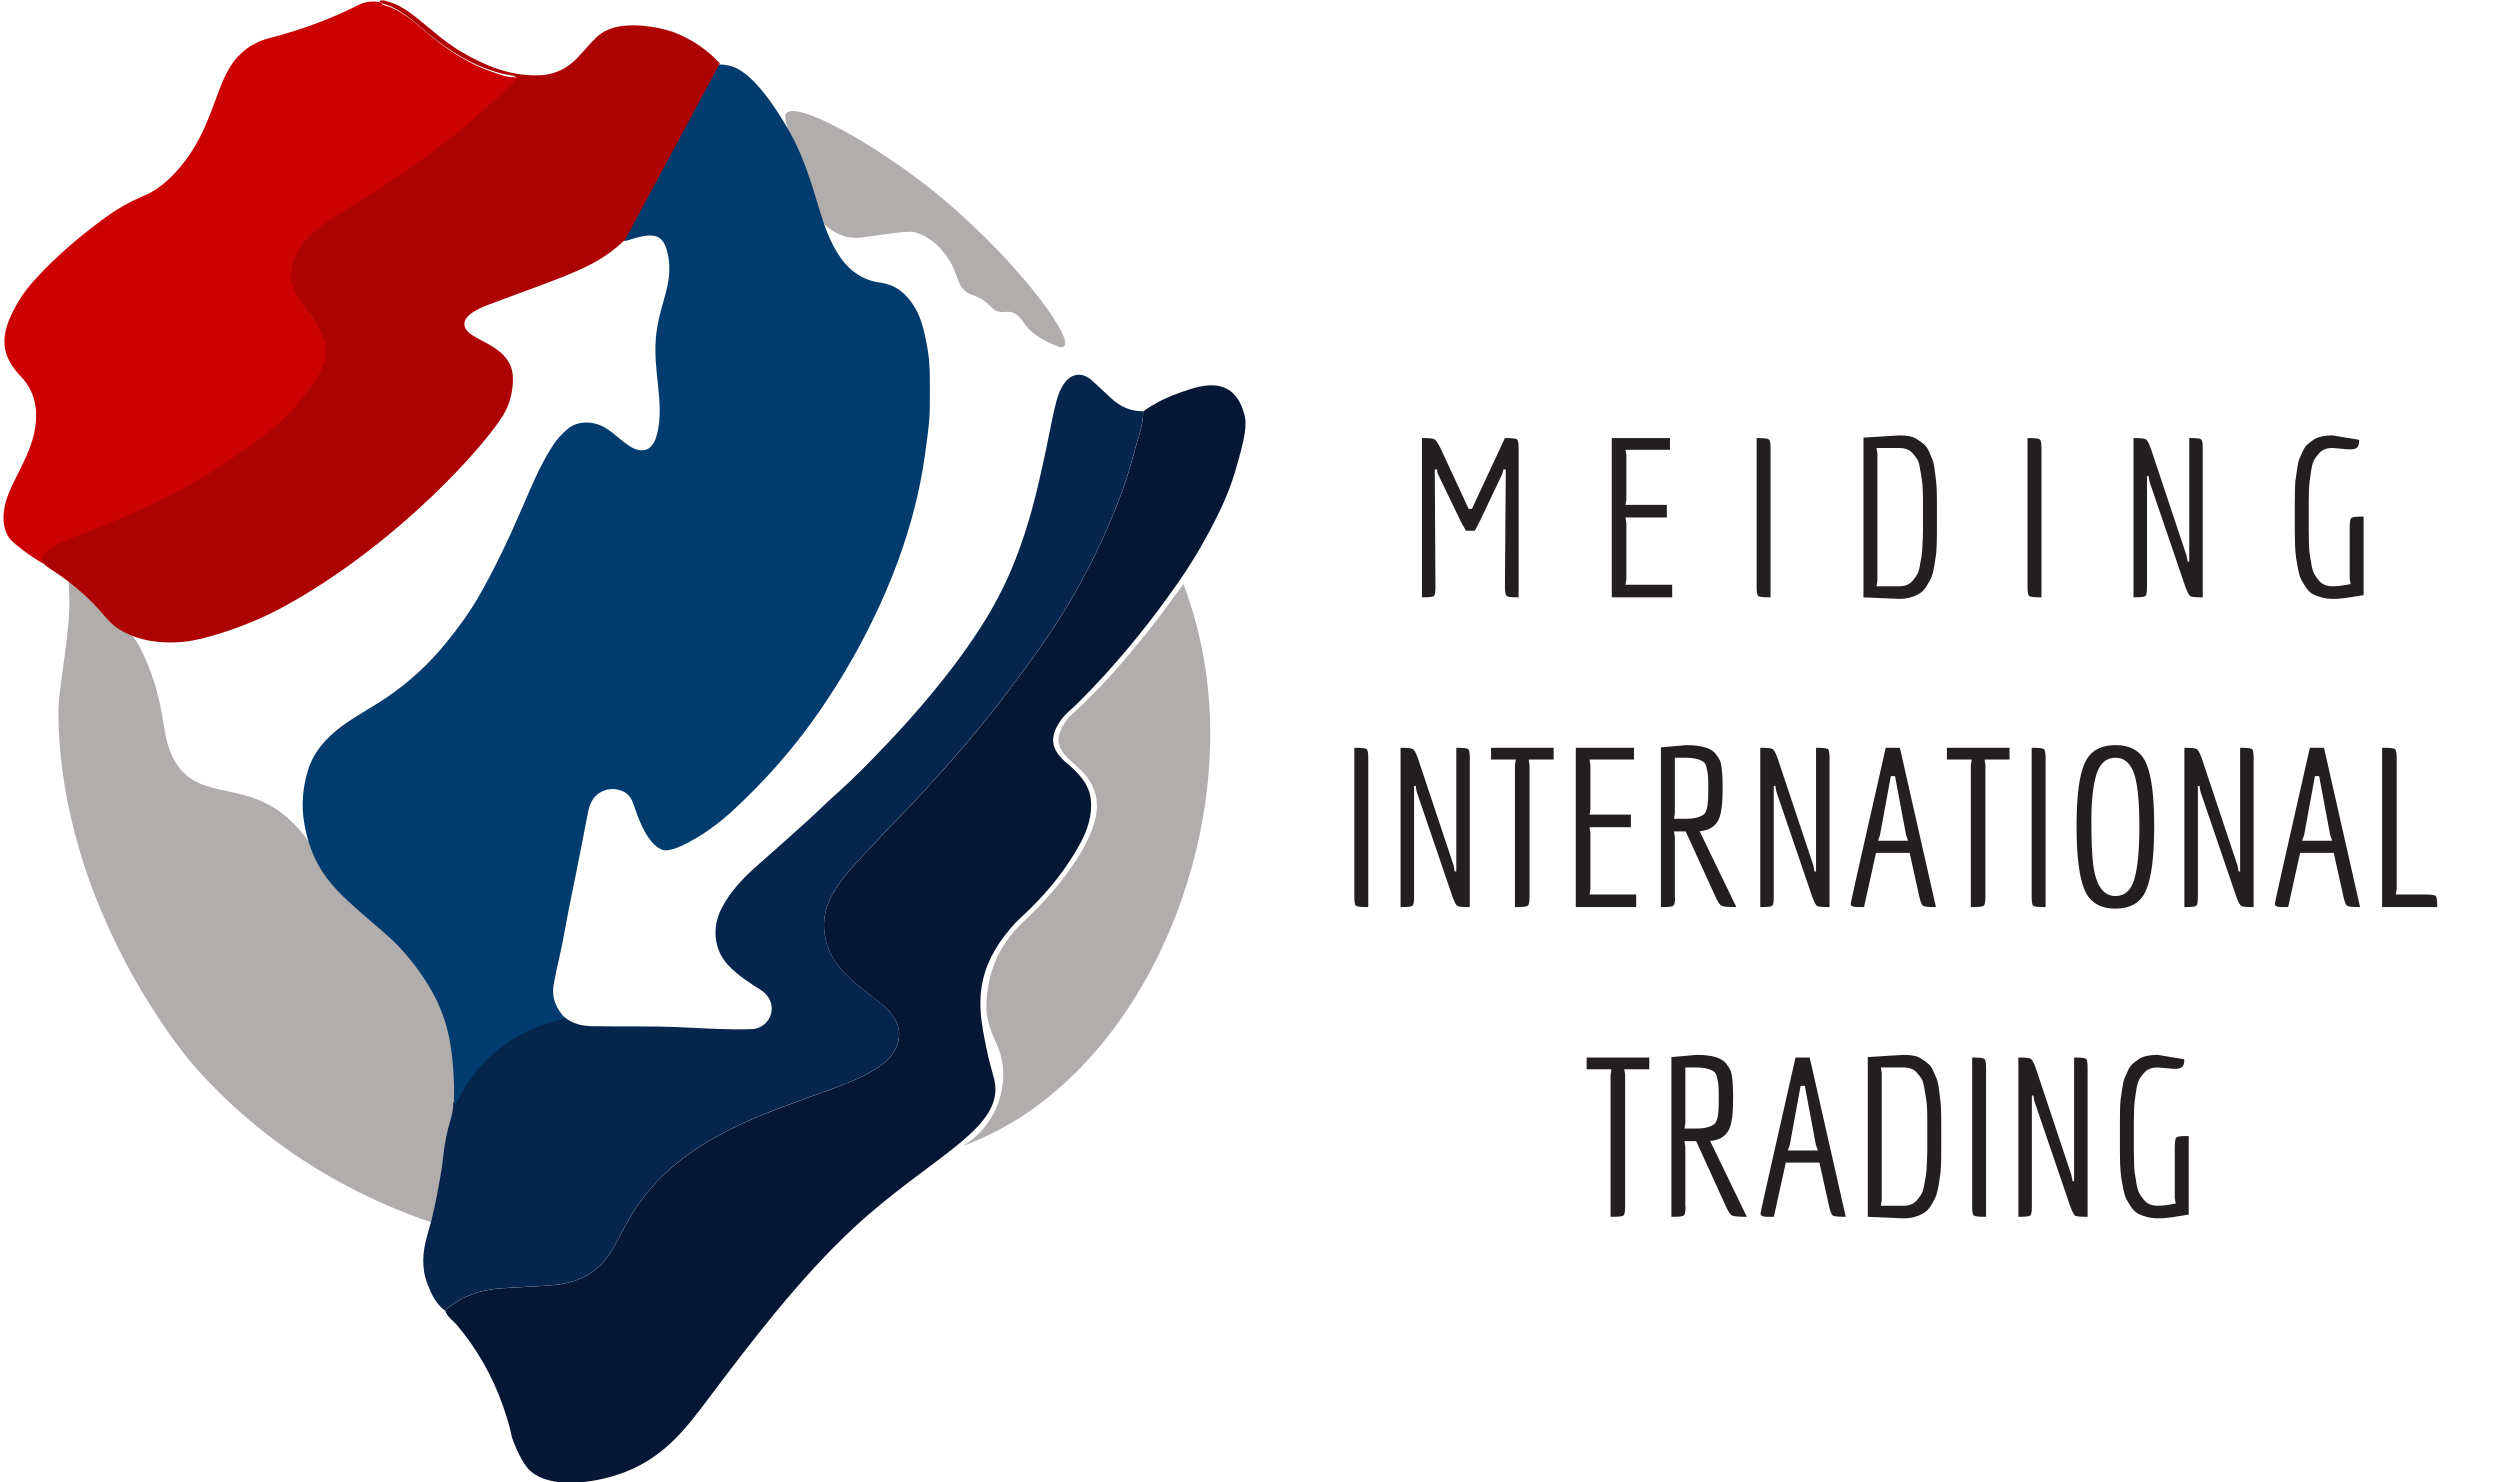
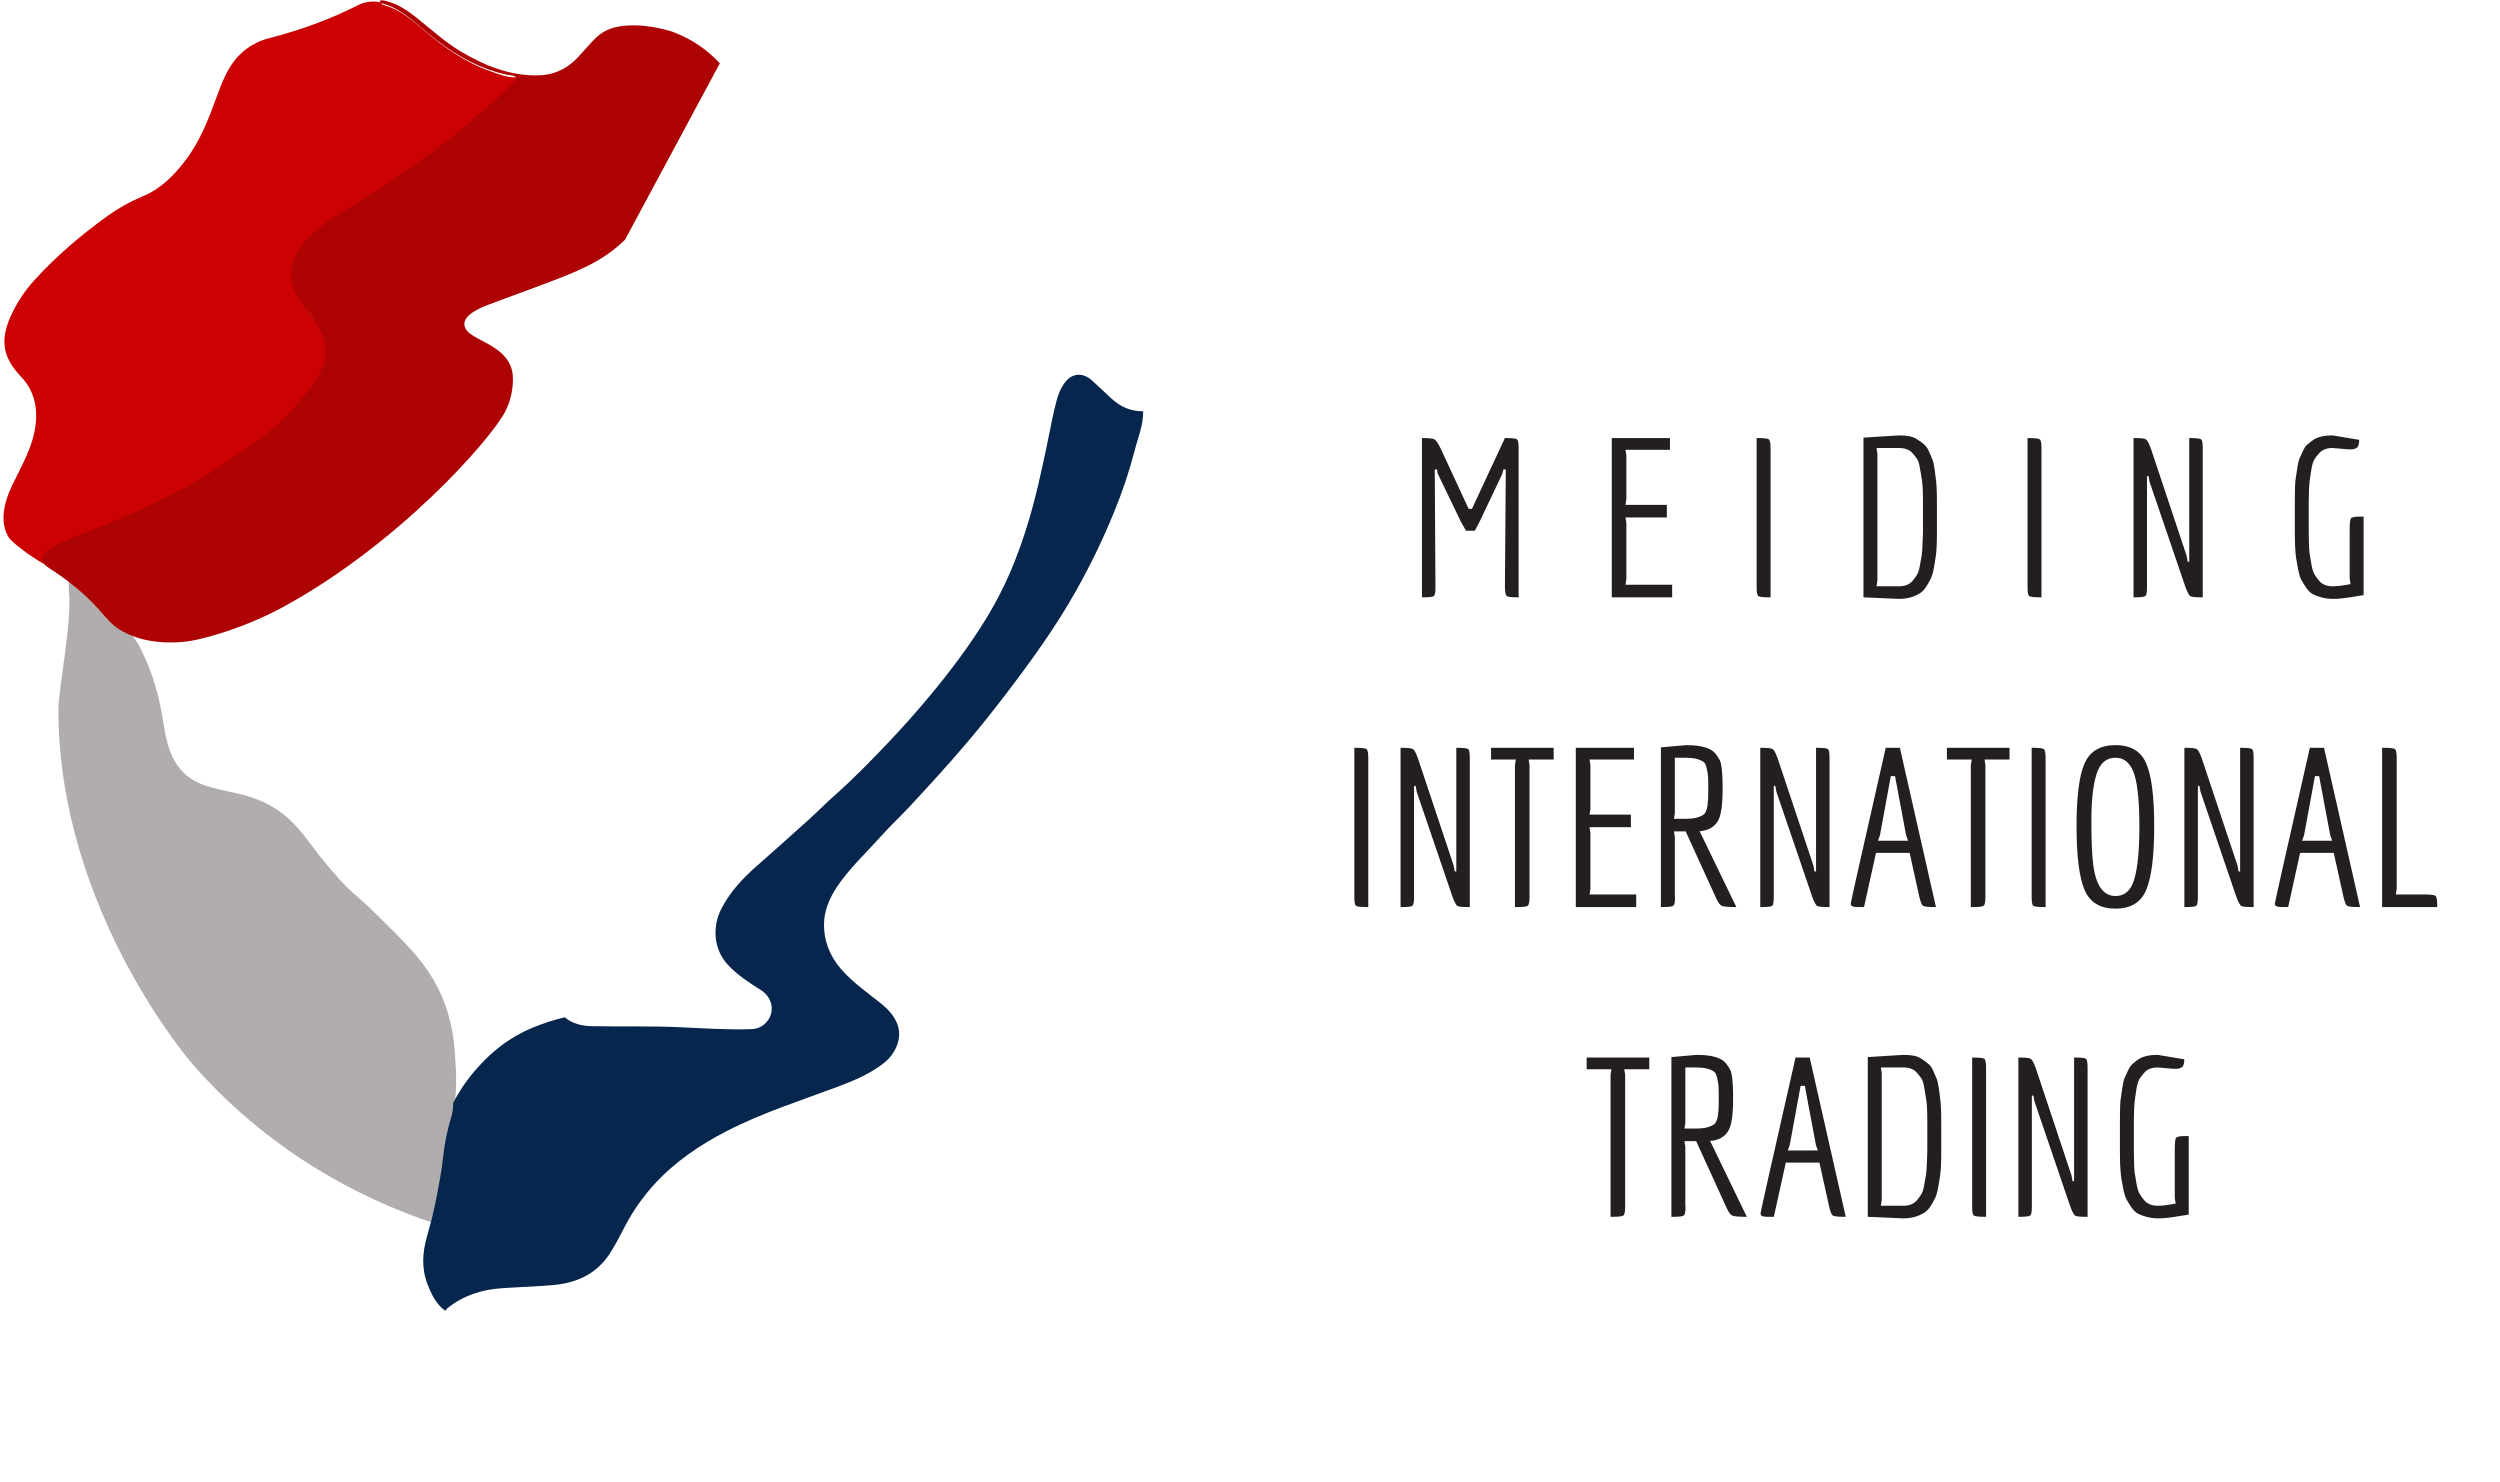
<svg xmlns="http://www.w3.org/2000/svg" width="113" height="67" viewBox="0 0 113 67" fill="none">
  <g clip-path="url(#clip0_539_37)">
-     <path d="M23.84 66.349C23.476 65.919 23.147 65.029 23.124 64.906C23.038 64.445 22.887 63.992 22.733 63.547C22.27 62.216 21.567 60.98 20.659 59.901C20.482 59.69 20.225 59.535 20.129 59.255C20.152 59.217 20.179 59.181 20.21 59.149C20.915 58.569 21.756 58.298 22.639 58.235C23.434 58.178 24.237 58.159 25.035 58.085C26.081 57.989 26.95 57.586 27.546 56.692C27.833 56.26 28.055 55.793 28.301 55.335C28.648 54.688 29.073 54.087 29.567 53.544C30.498 52.524 31.622 51.76 32.847 51.13C34.464 50.298 36.194 49.754 37.888 49.116C38.62 48.841 39.337 48.537 39.956 48.05C40.453 47.658 40.857 46.907 40.516 46.187C40.362 45.864 40.127 45.609 39.854 45.388C39.222 44.878 38.547 44.417 38.012 43.8C37.497 43.206 37.226 42.502 37.248 41.722C37.269 40.991 37.619 40.358 38.048 39.786C38.583 39.072 39.236 38.458 39.831 37.795C40.261 37.315 40.732 36.875 41.171 36.402C42.001 35.508 42.823 34.61 43.614 33.683C44.251 32.936 44.865 32.173 45.457 31.394C46.604 29.887 47.716 28.356 48.645 26.699C49.291 25.552 49.864 24.366 50.36 23.146C50.731 22.253 51.039 21.334 51.282 20.398C51.432 19.8 51.685 19.225 51.673 18.592C52.121 18.274 52.609 18.016 53.124 17.825C53.922 17.529 54.847 17.186 55.54 17.626C56.017 17.93 56.171 18.473 56.244 18.73C56.365 19.153 56.317 19.673 55.82 21.341C55.502 22.406 55.011 23.401 54.473 24.368C54.126 25 53.748 25.614 53.339 26.207C52.721 27.095 52.081 27.966 51.394 28.806C50.543 29.86 49.635 30.867 48.674 31.823C48.434 32.059 48.159 32.257 47.961 32.54C47.412 33.324 47.483 33.874 48.23 34.503C48.449 34.682 48.651 34.88 48.834 35.094C49.081 35.39 49.262 35.729 49.304 36.124C49.379 36.852 49.159 37.512 48.822 38.132C48.231 39.22 47.468 40.181 46.587 41.051C46.132 41.5 45.996 41.575 45.674 41.965C45.408 42.282 44.845 42.964 44.539 43.896C44.127 45.149 44.364 46.301 44.592 47.4C44.81 48.458 44.933 48.611 44.981 49.022C45.222 51.097 41.976 52.362 38.596 55.491C36.125 57.778 33.797 60.861 32.132 63.069C31.118 64.413 30.141 65.798 28.273 66.527C26.833 67.09 24.678 67.337 23.84 66.349Z" fill="#061735" />
-     <path d="M3.895 26.789C4.799 27.936 5.389 27.872 6.1 28.888C6.271 29.132 6.418 29.407 6.686 30.052C7.549 32.151 7.253 33.351 7.93 34.455C9.101 36.37 11.408 35.081 13.483 37.451C14.009 38.052 14.265 38.529 15.274 39.67C15.931 40.411 16.027 40.358 17.069 41.382C18.377 42.666 19.007 43.323 19.525 44.172C20.15 45.196 20.469 46.317 20.556 47.51C20.631 48.548 20.689 49.583 20.407 50.606C20.163 51.489 20.141 52.412 19.936 53.305C19.787 53.951 19.681 54.608 19.454 55.234C17.117 54.444 12.564 52.532 8.683 48.076C8.683 48.076 2.669 41.172 2.638 32.133C2.635 31.09 3.248 28.251 3.122 26.766C3.11 26.631 3.063 26.141 3.217 26.085C3.372 26.029 3.596 26.408 3.895 26.789Z" fill="#B1ADAD" />
-     <path d="M54.423 29.83C55.818 37.946 51.865 47.525 45.133 51.079C44.612 51.354 44.074 51.595 43.522 51.801C44.119 51.438 44.606 50.918 44.928 50.298C45.087 49.986 45.453 49.133 45.316 48.123C45.272 47.801 45.18 47.486 45.045 47.191C44.787 46.62 44.564 46.033 44.583 45.4C44.627 43.971 45.146 42.736 46.183 41.739C46.978 40.977 47.734 40.187 48.368 39.285C48.792 38.682 49.169 38.057 49.412 37.354C49.77 36.322 49.565 35.449 48.753 34.711C48.527 34.507 48.29 34.314 48.095 34.076C47.851 33.781 47.781 33.471 47.909 33.099C48.033 32.742 48.258 32.461 48.525 32.22C49.781 31.086 50.87 29.802 51.929 28.489C52.476 27.812 52.964 27.093 53.492 26.402C53.91 27.513 54.222 28.661 54.423 29.83Z" fill="#B1ADAD" />
-     <path d="M35.536 5.12C36.025 4.55 39.433 6.469 41.958 8.452C45.585 11.301 48.533 15.181 48.107 15.645C48.059 15.695 47.974 15.699 47.907 15.692C46.925 15.333 46.497 14.927 46.289 14.612C46.208 14.489 46.063 14.23 45.772 14.128C45.5 14.032 45.38 14.17 45.089 14.072C44.824 13.983 44.812 13.832 44.476 13.592C44.131 13.345 43.985 13.392 43.738 13.234C43.308 12.96 43.295 12.532 43.065 12.044C42.765 11.411 42.094 10.671 41.322 10.492C41.071 10.435 40.389 10.532 39.023 10.725C38.768 10.767 38.507 10.76 38.255 10.703C37.984 10.63 37.729 10.508 37.503 10.342C37.016 9.982 36.379 9.11 35.574 5.721C35.48 5.322 35.46 5.208 35.536 5.12Z" fill="#B1ADAD" />
+     <path d="M3.895 26.789C4.799 27.936 5.389 27.872 6.1 28.888C6.271 29.132 6.418 29.407 6.686 30.052C7.549 32.151 7.253 33.351 7.93 34.455C9.101 36.37 11.408 35.081 13.483 37.451C14.009 38.052 14.265 38.529 15.274 39.67C15.931 40.411 16.027 40.358 17.069 41.382C18.377 42.666 19.007 43.323 19.525 44.172C20.15 45.196 20.469 46.317 20.556 47.51C20.631 48.548 20.689 49.583 20.407 50.606C20.163 51.489 20.141 52.412 19.936 53.305C19.787 53.951 19.681 54.608 19.454 55.234C17.117 54.444 12.564 52.532 8.683 48.076C8.683 48.076 2.669 41.172 2.638 32.133C2.635 31.09 3.248 28.251 3.122 26.766C3.11 26.631 3.063 26.141 3.217 26.085Z" fill="#B1ADAD" />
    <path d="M47.652 18.529C47.811 17.831 47.917 17.619 48.076 17.37C48.405 16.859 48.925 16.795 49.377 17.212C49.666 17.476 49.951 17.75 50.242 18.017C50.653 18.393 51.115 18.595 51.67 18.589C51.682 19.221 51.429 19.797 51.279 20.395C51.035 21.331 50.727 22.249 50.357 23.143C49.861 24.362 49.288 25.549 48.642 26.696C47.713 28.353 46.601 29.884 45.454 31.39C44.861 32.169 44.247 32.932 43.611 33.679C42.82 34.607 41.998 35.505 41.168 36.399C40.73 36.872 40.258 37.312 39.827 37.791C39.237 38.454 38.583 39.068 38.047 39.782C37.618 40.354 37.269 40.986 37.248 41.718C37.225 42.497 37.496 43.2 38.011 43.796C38.547 44.416 39.222 44.876 39.853 45.384C40.126 45.605 40.361 45.86 40.515 46.183C40.857 46.903 40.452 47.654 39.955 48.046C39.337 48.533 38.62 48.837 37.887 49.112C36.193 49.747 34.463 50.293 32.846 51.126C31.621 51.756 30.497 52.52 29.567 53.54C29.073 54.083 28.647 54.684 28.3 55.331C28.055 55.787 27.833 56.256 27.545 56.688C26.95 57.581 26.08 57.985 25.035 58.081C24.237 58.155 23.436 58.174 22.638 58.231C21.755 58.294 20.914 58.565 20.209 59.145C20.178 59.177 20.151 59.212 20.129 59.251C19.716 58.954 19.507 58.517 19.33 58.064C19.05 57.347 19.088 56.635 19.297 55.894C19.48 55.249 19.646 54.591 19.767 53.932C19.862 53.416 19.966 52.897 20.021 52.368C20.084 51.731 20.21 51.102 20.398 50.49C20.458 50.284 20.487 50.07 20.483 49.855C20.66 49.509 20.865 49.176 21.095 48.862C21.297 48.587 21.517 48.325 21.753 48.079C22.009 47.804 22.286 47.55 22.583 47.32C23.051 46.956 23.567 46.657 24.116 46.433C24.573 46.248 25.043 46.096 25.523 45.981C25.878 46.271 26.289 46.374 26.745 46.383C28.071 46.409 29.397 46.37 30.722 46.43C31.795 46.477 32.871 46.553 33.947 46.517C34.089 46.517 34.228 46.485 34.355 46.423C34.481 46.361 34.592 46.272 34.679 46.161C35.033 45.712 34.911 45.084 34.403 44.759C33.872 44.419 33.342 44.087 32.903 43.614C32.238 42.898 32.194 41.876 32.609 41.068C32.993 40.327 33.548 39.721 34.171 39.174C34.976 38.465 35.777 37.751 36.573 37.031C36.975 36.666 37.355 36.279 37.762 35.92C38.618 35.161 39.414 34.339 40.199 33.511C40.835 32.84 41.449 32.148 42.041 31.435C42.981 30.307 43.858 29.137 44.621 27.883C45.11 27.073 45.53 26.224 45.876 25.343C46.548 23.649 46.904 22.051 47.153 20.913C47.242 20.509 47.285 20.296 47.285 20.296C47.45 19.518 47.509 19.158 47.652 18.529Z" fill="#07264E" />
-     <path d="M25.552 46.029C25.073 46.145 24.602 46.296 24.146 46.481C22.634 47.104 21.406 48.262 20.699 49.735C20.66 49.814 20.628 49.906 20.512 49.903C20.549 49.023 20.5 48.141 20.366 47.269C20.232 46.352 19.919 45.469 19.445 44.672C19.026 43.961 18.525 43.303 17.952 42.71C17.495 42.242 16.975 41.837 16.485 41.401C15.793 40.786 15.079 40.19 14.57 39.401C14.132 38.721 13.881 37.982 13.747 37.178C13.613 36.374 13.687 35.609 13.91 34.85C14.162 33.99 14.739 33.354 15.438 32.833C16.08 32.356 16.799 31.986 17.463 31.535C18.485 30.843 19.399 30.004 20.174 29.044C20.701 28.394 21.198 27.721 21.616 27C22.382 25.672 23.03 24.284 23.636 22.876C24.02 21.986 24.393 21.088 24.909 20.262C25.113 19.923 25.374 19.62 25.681 19.368C26.143 19.002 26.847 19.015 27.403 19.364C27.786 19.606 28.099 19.938 28.483 20.181C28.765 20.359 29.028 20.395 29.239 20.31C29.541 20.187 29.657 19.802 29.716 19.554C30.025 18.204 29.524 16.827 29.642 15.314C29.764 13.746 30.487 12.839 30.18 11.467C30.099 11.104 29.974 10.832 29.737 10.716C29.223 10.463 28.248 10.969 28.212 10.883C28.205 10.857 28.2 10.83 28.199 10.803C28.197 10.781 28.197 10.76 28.199 10.738C28.201 10.72 28.204 10.703 28.209 10.685C28.214 10.663 28.221 10.642 28.229 10.621C28.241 10.593 28.254 10.566 28.269 10.54C28.316 10.465 28.369 10.394 28.428 10.328C28.509 10.224 28.583 10.115 28.65 10.002C28.915 9.587 30.5 6.109 31.755 4.038C31.9 3.798 32.15 3.397 32.492 2.911C32.654 2.914 32.816 2.934 32.974 2.97C33.404 3.068 34.286 3.506 35.669 5.92C36.283 6.991 36.639 8.152 36.991 9.319C37.242 10.149 37.505 10.973 38.024 11.691C38.459 12.294 39.049 12.676 39.759 12.77C40.52 12.87 40.99 13.299 41.35 13.898C41.672 14.434 41.791 15.044 41.907 15.658C42.073 16.535 42.024 17.414 42.028 18.294C42.032 19.05 41.911 19.798 41.81 20.544C41.586 22.191 41.16 23.789 40.595 25.349C40.254 26.27 39.867 27.172 39.434 28.053C38.876 29.199 38.248 30.31 37.554 31.379C36.437 33.119 35.12 34.722 33.631 36.157C32.989 36.786 32.343 37.367 31.43 37.904C30.362 38.532 30.04 38.449 29.915 38.402C29.271 38.159 28.863 37.001 28.734 36.637C28.62 36.312 28.555 36.022 28.278 35.834C28.154 35.756 28.015 35.704 27.87 35.679C27.725 35.655 27.577 35.66 27.434 35.694C27.302 35.727 27.176 35.783 27.063 35.86C26.669 36.133 26.602 36.576 26.526 36.985C26.393 37.703 26.244 38.419 26.105 39.136C25.975 39.808 25.832 40.479 25.698 41.151C25.552 41.892 25.436 42.633 25.262 43.368C25.172 43.751 25.088 44.137 25.024 44.524C24.923 45.109 25.151 45.606 25.552 46.029Z" fill="#023B6D" />
    <path d="M1.936 25.466C1.614 25.276 1.302 25.067 1.004 24.841C0.519 24.474 0.416 24.326 0.378 24.262C0.185 23.942 0.127 23.558 0.175 23.127C0.246 22.496 0.546 21.944 0.823 21.387C1.156 20.717 1.491 20.044 1.597 19.295C1.715 18.453 1.562 17.669 0.953 17.029C0.124 16.156 -0.008 15.388 0.488 14.283C0.755 13.694 1.113 13.15 1.548 12.672C2.538 11.576 3.662 10.626 4.857 9.762C5.354 9.404 5.892 9.105 6.458 8.871C7.273 8.531 7.858 7.936 8.381 7.251C9.067 6.351 9.451 5.317 9.832 4.275C9.991 3.839 10.16 3.407 10.41 3.011C10.805 2.365 11.441 1.902 12.178 1.723C13.565 1.363 14.905 0.884 16.182 0.234C16.508 0.068 16.884 0.026 17.238 0.117C17.249 0.199 17.308 0.218 17.379 0.237C18.073 0.433 18.608 0.887 19.138 1.343C20.059 2.137 21.043 2.831 22.2 3.233C22.523 3.345 22.852 3.486 23.207 3.49C23.292 3.49 23.374 3.506 23.407 3.59C23.442 3.682 23.358 3.732 23.305 3.787C22.662 4.438 21.963 5.027 21.275 5.63C20.078 6.679 18.759 7.568 17.445 8.462C16.71 8.965 15.929 9.401 15.181 9.886C14.761 10.151 14.37 10.459 14.014 10.805C13.579 11.24 13.31 11.754 13.241 12.345C13.196 12.735 13.329 13.124 13.532 13.473C13.726 13.803 13.948 14.116 14.195 14.409C15.039 15.417 14.93 16.545 14.236 17.547C13.399 18.755 12.439 19.512 11.495 20.132C9.147 21.674 7.794 22.393 7.794 22.393C5.401 23.661 3.41 24.701 1.936 25.466Z" fill="#CB0201" />
    <path d="M32.536 2.863L28.252 10.835C28.217 10.87 28.158 10.926 28.083 10.994C27.07 11.912 25.987 12.317 24.259 12.964C23.26 13.337 22.758 13.516 22.697 13.541C22.245 13.719 21.771 13.851 21.36 14.123C20.869 14.446 20.864 14.846 21.355 15.156C21.642 15.338 21.955 15.474 22.244 15.653C22.744 15.961 23.131 16.356 23.18 16.985C23.209 17.552 23.087 18.118 22.825 18.622C22.181 19.855 18.031 24.611 12.698 27.491C11.793 27.967 10.845 28.357 9.867 28.655C8.84 28.973 8.346 29.011 8.117 29.025C7.686 29.048 6.686 29.1 5.689 28.613C4.735 28.148 4.818 27.695 3.391 26.525C2.299 25.627 1.923 25.623 1.909 25.297C1.883 24.544 3.885 24.265 7.297 22.587C9.06 21.72 9.954 21.092 11.539 19.978C12.312 19.447 13.005 18.807 13.594 18.077C14.224 17.291 14.869 16.464 14.694 15.569C14.591 15.045 14.212 14.447 14.117 14.334C13.87 14.041 13.647 13.727 13.453 13.397C13.251 13.049 13.117 12.66 13.163 12.27C13.232 11.678 13.501 11.164 13.936 10.73C14.292 10.384 14.683 10.075 15.103 9.811C15.85 9.325 16.631 8.89 17.367 8.387C18.678 7.49 19.998 6.604 21.197 5.552C21.887 4.948 22.584 4.359 23.227 3.708C23.24 3.695 23.329 3.645 23.336 3.565C23.338 3.547 23.335 3.529 23.328 3.512C23.295 3.433 23.163 3.417 23.129 3.412C22.786 3.36 22.448 3.274 22.122 3.155C20.965 2.753 19.981 2.057 19.061 1.265C18.531 0.809 17.996 0.355 17.301 0.159C17.231 0.14 17.171 0.121 17.16 0.039C17.299 -0.018 17.425 0.039 17.557 0.077C18.034 0.213 18.437 0.49 18.82 0.794C19.477 1.315 20.093 1.889 20.817 2.321C21.899 2.964 23.026 3.429 24.312 3.406C24.636 3.405 24.957 3.34 25.255 3.212C25.553 3.085 25.822 2.899 26.046 2.665C26.34 2.367 26.604 2.039 26.9 1.743C27.011 1.631 27.136 1.533 27.271 1.451C27.419 1.362 27.705 1.217 28.206 1.166C29.354 1.05 30.445 1.454 30.445 1.454C31.243 1.754 31.959 2.236 32.536 2.863Z" fill="#AE0303" />
    <path d="M68.642 27H68.602C68.315 27 68.149 26.98 68.102 26.94C68.055 26.9 68.029 26.767 68.022 26.54L68.062 21.22H67.952L67.912 21.4L66.902 23.53L66.662 23.99H66.262L66.012 23.54L64.982 21.4L64.952 21.22H64.852L64.882 26.54C64.882 26.767 64.859 26.9 64.812 26.94C64.765 26.98 64.599 27 64.312 27H64.272V19.8H64.322C64.609 19.8 64.782 19.82 64.842 19.86C64.909 19.9 64.999 20.033 65.112 20.26L66.382 23H66.532L68.022 19.8H68.072C68.359 19.8 68.525 19.82 68.572 19.86C68.619 19.9 68.642 20.033 68.642 20.26V27ZM75.582 27H72.852V19.8H75.482V20.33H73.472L73.512 20.58V22.57L73.472 22.82H75.342V23.39H73.472L73.512 23.64V26.18L73.472 26.43H75.582V27ZM80.03 27H79.98C79.693 27 79.523 26.98 79.47 26.94C79.423 26.9 79.4 26.767 79.4 26.54V19.8H79.45C79.736 19.8 79.903 19.82 79.95 19.86C80.003 19.9 80.03 20.033 80.03 20.26V27ZM87.549 22.73V24.02C87.549 24.56 87.532 24.93 87.499 25.13C87.472 25.33 87.439 25.533 87.398 25.74C87.359 25.94 87.308 26.093 87.249 26.2C87.195 26.307 87.125 26.427 87.038 26.56C86.952 26.687 86.852 26.78 86.739 26.84C86.478 26.993 86.178 27.07 85.838 27.07L84.228 27V19.78L85.838 19.68C86.198 19.68 86.455 19.73 86.609 19.83C86.762 19.923 86.879 20.007 86.959 20.08C87.045 20.147 87.118 20.247 87.178 20.38C87.239 20.513 87.288 20.63 87.329 20.73C87.375 20.83 87.412 20.977 87.439 21.17C87.465 21.357 87.485 21.513 87.499 21.64C87.532 21.86 87.549 22.223 87.549 22.73ZM85.838 26.5C86.112 26.5 86.319 26.413 86.459 26.24C86.538 26.147 86.605 26.053 86.659 25.96C86.712 25.867 86.752 25.733 86.778 25.56C86.812 25.38 86.838 25.23 86.859 25.11C86.879 24.983 86.892 24.8 86.898 24.56C86.912 24.313 86.918 24.12 86.918 23.98V22.7C86.918 22.207 86.902 21.87 86.868 21.69C86.842 21.503 86.812 21.323 86.778 21.15C86.752 20.977 86.712 20.847 86.659 20.76C86.605 20.673 86.538 20.587 86.459 20.5C86.325 20.333 86.118 20.25 85.838 20.25H84.819L84.859 20.5V26.25L84.819 26.5H85.838ZM92.275 27H92.225C91.939 27 91.769 26.98 91.715 26.94C91.669 26.9 91.645 26.767 91.645 26.54V19.8H91.695C91.982 19.8 92.149 19.82 92.195 19.86C92.249 19.9 92.275 20.033 92.275 20.26V27ZM99.564 27H99.524C99.238 27 99.064 26.983 99.004 26.95C98.944 26.91 98.871 26.773 98.784 26.54L97.164 21.79L97.114 21.52H97.044V26.54C97.044 26.767 97.021 26.9 96.974 26.94C96.928 26.98 96.761 27 96.474 27H96.434V19.8H96.484C96.764 19.8 96.934 19.82 96.994 19.86C97.054 19.893 97.128 20.027 97.214 20.26L98.834 25.12L98.884 25.39H98.954V19.8H98.994C99.281 19.8 99.448 19.82 99.494 19.86C99.541 19.9 99.564 20.033 99.564 20.26V27ZM106.205 23.93C106.205 23.643 106.225 23.477 106.265 23.43C106.305 23.377 106.438 23.35 106.665 23.35H106.835V26.9C106.735 26.913 106.588 26.937 106.395 26.97C106.008 27.037 105.705 27.07 105.485 27.07C105.265 27.07 105.078 27.047 104.925 27C104.772 26.96 104.638 26.91 104.525 26.85C104.418 26.783 104.322 26.687 104.235 26.56C104.148 26.427 104.075 26.307 104.015 26.2C103.962 26.093 103.915 25.94 103.875 25.74C103.835 25.533 103.805 25.363 103.785 25.23C103.765 25.097 103.748 24.9 103.735 24.64C103.728 24.373 103.725 24.167 103.725 24.02V22.73C103.725 22.223 103.735 21.883 103.755 21.71C103.782 21.537 103.808 21.357 103.835 21.17C103.862 20.977 103.895 20.83 103.935 20.73C103.982 20.63 104.035 20.513 104.095 20.38C104.155 20.247 104.225 20.147 104.305 20.08C104.392 20.007 104.488 19.933 104.595 19.86C104.795 19.74 105.075 19.68 105.435 19.68L106.635 19.88C106.635 20.073 106.598 20.193 106.525 20.24C106.452 20.287 106.375 20.31 106.295 20.31C106.222 20.31 106.168 20.31 106.135 20.31L105.435 20.25C105.155 20.25 104.948 20.333 104.815 20.5C104.735 20.587 104.668 20.673 104.615 20.76C104.562 20.847 104.518 20.977 104.485 21.15C104.458 21.323 104.435 21.473 104.415 21.6C104.395 21.72 104.378 21.9 104.365 22.14C104.358 22.373 104.355 22.56 104.355 22.7V23.98C104.355 24.487 104.368 24.833 104.395 25.02C104.428 25.2 104.458 25.38 104.485 25.56C104.518 25.733 104.562 25.867 104.615 25.96C104.668 26.053 104.735 26.147 104.815 26.24C104.955 26.413 105.162 26.5 105.435 26.5C105.642 26.5 105.912 26.467 106.245 26.4L106.205 26.15V23.93ZM61.846 41H61.796C61.509 41 61.339 40.98 61.286 40.94C61.239 40.9 61.216 40.767 61.216 40.54V33.8H61.266C61.553 33.8 61.719 33.82 61.766 33.86C61.819 33.9 61.846 34.033 61.846 34.26V41ZM66.435 41H66.395C66.108 41 65.935 40.983 65.875 40.95C65.815 40.91 65.741 40.773 65.655 40.54L64.035 35.79L63.985 35.52H63.915V40.54C63.915 40.767 63.891 40.9 63.845 40.94C63.798 40.98 63.631 41 63.345 41H63.305V33.8H63.355C63.635 33.8 63.805 33.82 63.865 33.86C63.925 33.893 63.998 34.027 64.085 34.26L65.705 39.12L65.755 39.39H65.825V33.8H65.865C66.151 33.8 66.318 33.82 66.365 33.86C66.411 33.9 66.435 34.033 66.435 34.26V41ZM68.555 41H68.475V34.58L68.516 34.33H67.395V33.8H70.225V34.33H69.096L69.135 34.58V40.54C69.135 40.767 69.109 40.9 69.055 40.94C69.009 40.98 68.842 41 68.555 41ZM73.956 41H71.226V33.8H73.856V34.33H71.846L71.886 34.58V36.57L71.846 36.82H73.716V37.39H71.846L71.886 37.64V40.18L71.846 40.43H73.956V41ZM78.443 41C78.103 41 77.893 40.98 77.813 40.94C77.733 40.9 77.643 40.767 77.543 40.54L76.193 37.58H75.663L75.703 37.83V40.54H75.713C75.713 40.767 75.687 40.9 75.633 40.94C75.587 40.98 75.42 41 75.133 41H75.073V33.78L76.213 33.68C76.907 33.68 77.353 33.813 77.553 34.08C77.633 34.187 77.693 34.28 77.733 34.36C77.773 34.44 77.803 34.563 77.823 34.73C77.85 34.95 77.863 35.22 77.863 35.54C77.863 35.853 77.857 36.093 77.843 36.26C77.837 36.42 77.813 36.59 77.773 36.77C77.733 36.943 77.677 37.08 77.603 37.18C77.437 37.413 77.177 37.543 76.823 37.57L78.483 41H78.443ZM76.213 37.01C76.553 37.01 76.817 36.947 77.003 36.82C77.117 36.733 77.183 36.513 77.203 36.16C77.21 36.053 77.213 35.877 77.213 35.63C77.213 35.383 77.21 35.207 77.203 35.1C77.197 34.993 77.177 34.87 77.143 34.73C77.117 34.59 77.07 34.493 77.003 34.44C76.817 34.313 76.553 34.25 76.213 34.25H75.703V36.76L75.663 37.01H76.213ZM82.695 41H82.654C82.368 41 82.195 40.983 82.135 40.95C82.075 40.91 82.001 40.773 81.915 40.54L80.294 35.79L80.245 35.52H80.174V40.54C80.174 40.767 80.151 40.9 80.105 40.94C80.058 40.98 79.891 41 79.605 41H79.564V33.8H79.615C79.894 33.8 80.064 33.82 80.124 33.86C80.184 33.893 80.258 34.027 80.344 34.26L81.965 39.12L82.014 39.39H82.085V33.8H82.124C82.411 33.8 82.578 33.82 82.624 33.86C82.671 33.9 82.695 34.033 82.695 34.26V41ZM87.455 41C87.155 41 86.975 40.98 86.915 40.94C86.862 40.9 86.809 40.767 86.755 40.54L86.315 38.55H84.795L84.255 41C84.149 41 84.055 41 83.975 41C83.895 41 83.829 40.993 83.775 40.98C83.722 40.967 83.689 40.95 83.675 40.93C83.662 40.91 83.655 40.877 83.655 40.83C83.655 40.783 84.182 38.44 85.235 33.8H85.875L87.505 41H87.455ZM86.245 38L86.155 37.75L85.655 35.08H85.465L84.975 37.75L84.885 38H86.245ZM89.161 41H89.081V34.58L89.121 34.33H88.001V33.8H90.831V34.33H89.701L89.741 34.58V40.54C89.741 40.767 89.714 40.9 89.661 40.94C89.614 40.98 89.448 41 89.161 41ZM92.461 41H92.411C92.124 41 91.954 40.98 91.901 40.94C91.854 40.9 91.831 40.767 91.831 40.54V33.8H91.881C92.168 33.8 92.334 33.82 92.381 33.86C92.434 33.9 92.461 34.033 92.461 34.26V41ZM97.01 40.22C96.777 40.787 96.313 41.07 95.62 41.07C94.927 41.07 94.46 40.787 94.22 40.22C93.98 39.647 93.86 38.69 93.86 37.35C93.86 36.003 93.98 35.057 94.22 34.51C94.46 33.957 94.927 33.68 95.62 33.68C96.313 33.68 96.777 33.957 97.01 34.51C97.25 35.057 97.37 36.003 97.37 37.35C97.37 38.69 97.25 39.647 97.01 40.22ZM95.62 40.5C96.04 40.5 96.323 40.247 96.47 39.74C96.623 39.227 96.7 38.43 96.7 37.35C96.7 36.31 96.63 35.547 96.49 35.06C96.33 34.52 96.04 34.25 95.62 34.25C95.2 34.25 94.913 34.5 94.76 35C94.607 35.493 94.53 36.187 94.53 37.08C94.53 37.967 94.557 38.627 94.61 39.06C94.73 40.02 95.067 40.5 95.62 40.5ZM101.864 41H101.824C101.538 41 101.364 40.983 101.304 40.95C101.244 40.91 101.171 40.773 101.084 40.54L99.464 35.79L99.414 35.52H99.344V40.54C99.344 40.767 99.321 40.9 99.274 40.94C99.228 40.98 99.061 41 98.774 41H98.734V33.8H98.784C99.064 33.8 99.234 33.82 99.294 33.86C99.354 33.893 99.428 34.027 99.514 34.26L101.134 39.12L101.184 39.39H101.254V33.8H101.294C101.581 33.8 101.748 33.82 101.794 33.86C101.841 33.9 101.864 34.033 101.864 34.26V41ZM106.625 41C106.325 41 106.145 40.98 106.085 40.94C106.032 40.9 105.979 40.767 105.925 40.54L105.485 38.55H103.965L103.425 41C103.319 41 103.225 41 103.145 41C103.065 41 102.999 40.993 102.945 40.98C102.892 40.967 102.859 40.95 102.845 40.93C102.832 40.91 102.825 40.877 102.825 40.83C102.825 40.783 103.352 38.44 104.405 33.8H105.045L106.675 41H106.625ZM105.415 38L105.325 37.75L104.825 35.08H104.635L104.145 37.75L104.055 38H105.415ZM110.161 41H107.671V33.8H107.751C108.038 33.8 108.204 33.82 108.251 33.86C108.304 33.9 108.331 34.033 108.331 34.26V40.18L108.291 40.43H109.581C109.868 40.43 110.034 40.45 110.081 40.49C110.134 40.53 110.161 40.663 110.161 40.89V41ZM72.877 55H72.797V48.58L72.837 48.33H71.717V47.8H74.547V48.33H73.417L73.457 48.58V54.54C73.457 54.767 73.43 54.9 73.377 54.94C73.33 54.98 73.163 55 72.877 55ZM78.917 55C78.577 55 78.367 54.98 78.287 54.94C78.207 54.9 78.117 54.767 78.017 54.54L76.667 51.58H76.137L76.177 51.83V54.54H76.187C76.187 54.767 76.16 54.9 76.107 54.94C76.06 54.98 75.894 55 75.607 55H75.547V47.78L76.687 47.68C77.38 47.68 77.827 47.813 78.027 48.08C78.107 48.187 78.167 48.28 78.207 48.36C78.247 48.44 78.277 48.563 78.297 48.73C78.323 48.95 78.337 49.22 78.337 49.54C78.337 49.853 78.33 50.093 78.317 50.26C78.31 50.42 78.287 50.59 78.247 50.77C78.207 50.943 78.15 51.08 78.077 51.18C77.91 51.413 77.65 51.543 77.297 51.57L78.957 55H78.917ZM76.687 51.01C77.027 51.01 77.29 50.947 77.477 50.82C77.59 50.733 77.657 50.513 77.677 50.16C77.683 50.053 77.687 49.877 77.687 49.63C77.687 49.383 77.683 49.207 77.677 49.1C77.67 48.993 77.65 48.87 77.617 48.73C77.59 48.59 77.543 48.493 77.477 48.44C77.29 48.313 77.027 48.25 76.687 48.25H76.177V50.76L76.137 51.01H76.687ZM83.378 55C83.078 55 82.898 54.98 82.838 54.94C82.785 54.9 82.731 54.767 82.678 54.54L82.238 52.55H80.718L80.178 55C80.072 55 79.978 55 79.898 55C79.818 55 79.751 54.993 79.698 54.98C79.645 54.967 79.612 54.95 79.598 54.93C79.585 54.91 79.578 54.877 79.578 54.83C79.578 54.783 80.105 52.44 81.158 47.8H81.798L83.428 55H83.378ZM82.168 52L82.078 51.75L81.578 49.08H81.388L80.898 51.75L80.808 52H82.168ZM87.744 50.73V52.02C87.744 52.56 87.727 52.93 87.694 53.13C87.667 53.33 87.634 53.533 87.594 53.74C87.554 53.94 87.504 54.093 87.444 54.2C87.391 54.307 87.32 54.427 87.234 54.56C87.147 54.687 87.047 54.78 86.934 54.84C86.674 54.993 86.374 55.07 86.034 55.07L84.424 55V47.78L86.034 47.68C86.394 47.68 86.65 47.73 86.804 47.83C86.957 47.923 87.074 48.007 87.154 48.08C87.24 48.147 87.314 48.247 87.374 48.38C87.434 48.513 87.484 48.63 87.524 48.73C87.57 48.83 87.607 48.977 87.634 49.17C87.66 49.357 87.68 49.513 87.694 49.64C87.727 49.86 87.744 50.223 87.744 50.73ZM86.034 54.5C86.307 54.5 86.514 54.413 86.654 54.24C86.734 54.147 86.8 54.053 86.854 53.96C86.907 53.867 86.947 53.733 86.974 53.56C87.007 53.38 87.034 53.23 87.054 53.11C87.074 52.983 87.087 52.8 87.094 52.56C87.107 52.313 87.114 52.12 87.114 51.98V50.7C87.114 50.207 87.097 49.87 87.064 49.69C87.037 49.503 87.007 49.323 86.974 49.15C86.947 48.977 86.907 48.847 86.854 48.76C86.8 48.673 86.734 48.587 86.654 48.5C86.52 48.333 86.314 48.25 86.034 48.25H85.014L85.054 48.5V54.25L85.014 54.5H86.034ZM89.771 55H89.721C89.434 55 89.264 54.98 89.211 54.94C89.164 54.9 89.141 54.767 89.141 54.54V47.8H89.191C89.477 47.8 89.644 47.82 89.691 47.86C89.744 47.9 89.771 48.033 89.771 48.26V55ZM94.359 55H94.32C94.033 55 93.859 54.983 93.799 54.95C93.74 54.91 93.666 54.773 93.579 54.54L91.96 49.79L91.909 49.52H91.84V54.54C91.84 54.767 91.816 54.9 91.769 54.94C91.723 54.98 91.556 55 91.269 55H91.23V47.8H91.279C91.559 47.8 91.73 47.82 91.79 47.86C91.85 47.893 91.923 48.027 92.01 48.26L93.629 53.12L93.68 53.39H93.749V47.8H93.79C94.076 47.8 94.243 47.82 94.29 47.86C94.336 47.9 94.359 48.033 94.359 48.26V55ZM98.3 51.93C98.3 51.643 98.32 51.477 98.36 51.43C98.4 51.377 98.534 51.35 98.76 51.35H98.93V54.9C98.83 54.913 98.684 54.937 98.49 54.97C98.104 55.037 97.8 55.07 97.58 55.07C97.36 55.07 97.174 55.047 97.02 55C96.867 54.96 96.734 54.91 96.62 54.85C96.514 54.783 96.417 54.687 96.33 54.56C96.244 54.427 96.17 54.307 96.11 54.2C96.057 54.093 96.01 53.94 95.97 53.74C95.93 53.533 95.9 53.363 95.88 53.23C95.86 53.097 95.844 52.9 95.83 52.64C95.824 52.373 95.82 52.167 95.82 52.02V50.73C95.82 50.223 95.83 49.883 95.85 49.71C95.877 49.537 95.904 49.357 95.93 49.17C95.957 48.977 95.99 48.83 96.03 48.73C96.077 48.63 96.13 48.513 96.19 48.38C96.25 48.247 96.32 48.147 96.4 48.08C96.487 48.007 96.584 47.933 96.69 47.86C96.89 47.74 97.17 47.68 97.53 47.68L98.73 47.88C98.73 48.073 98.694 48.193 98.62 48.24C98.547 48.287 98.47 48.31 98.39 48.31C98.317 48.31 98.264 48.31 98.23 48.31L97.53 48.25C97.25 48.25 97.044 48.333 96.91 48.5C96.83 48.587 96.764 48.673 96.71 48.76C96.657 48.847 96.614 48.977 96.58 49.15C96.554 49.323 96.53 49.473 96.51 49.6C96.49 49.72 96.474 49.9 96.46 50.14C96.454 50.373 96.45 50.56 96.45 50.7V51.98C96.45 52.487 96.464 52.833 96.49 53.02C96.524 53.2 96.554 53.38 96.58 53.56C96.614 53.733 96.657 53.867 96.71 53.96C96.764 54.053 96.83 54.147 96.91 54.24C97.05 54.413 97.257 54.5 97.53 54.5C97.737 54.5 98.007 54.467 98.34 54.4L98.3 54.15V51.93Z" fill="#231F20" />
  </g>
  <defs>
    <clipPath id="clip0_539_37">
      <rect width="113" height="67" fill="white" />
    </clipPath>
  </defs>
</svg>